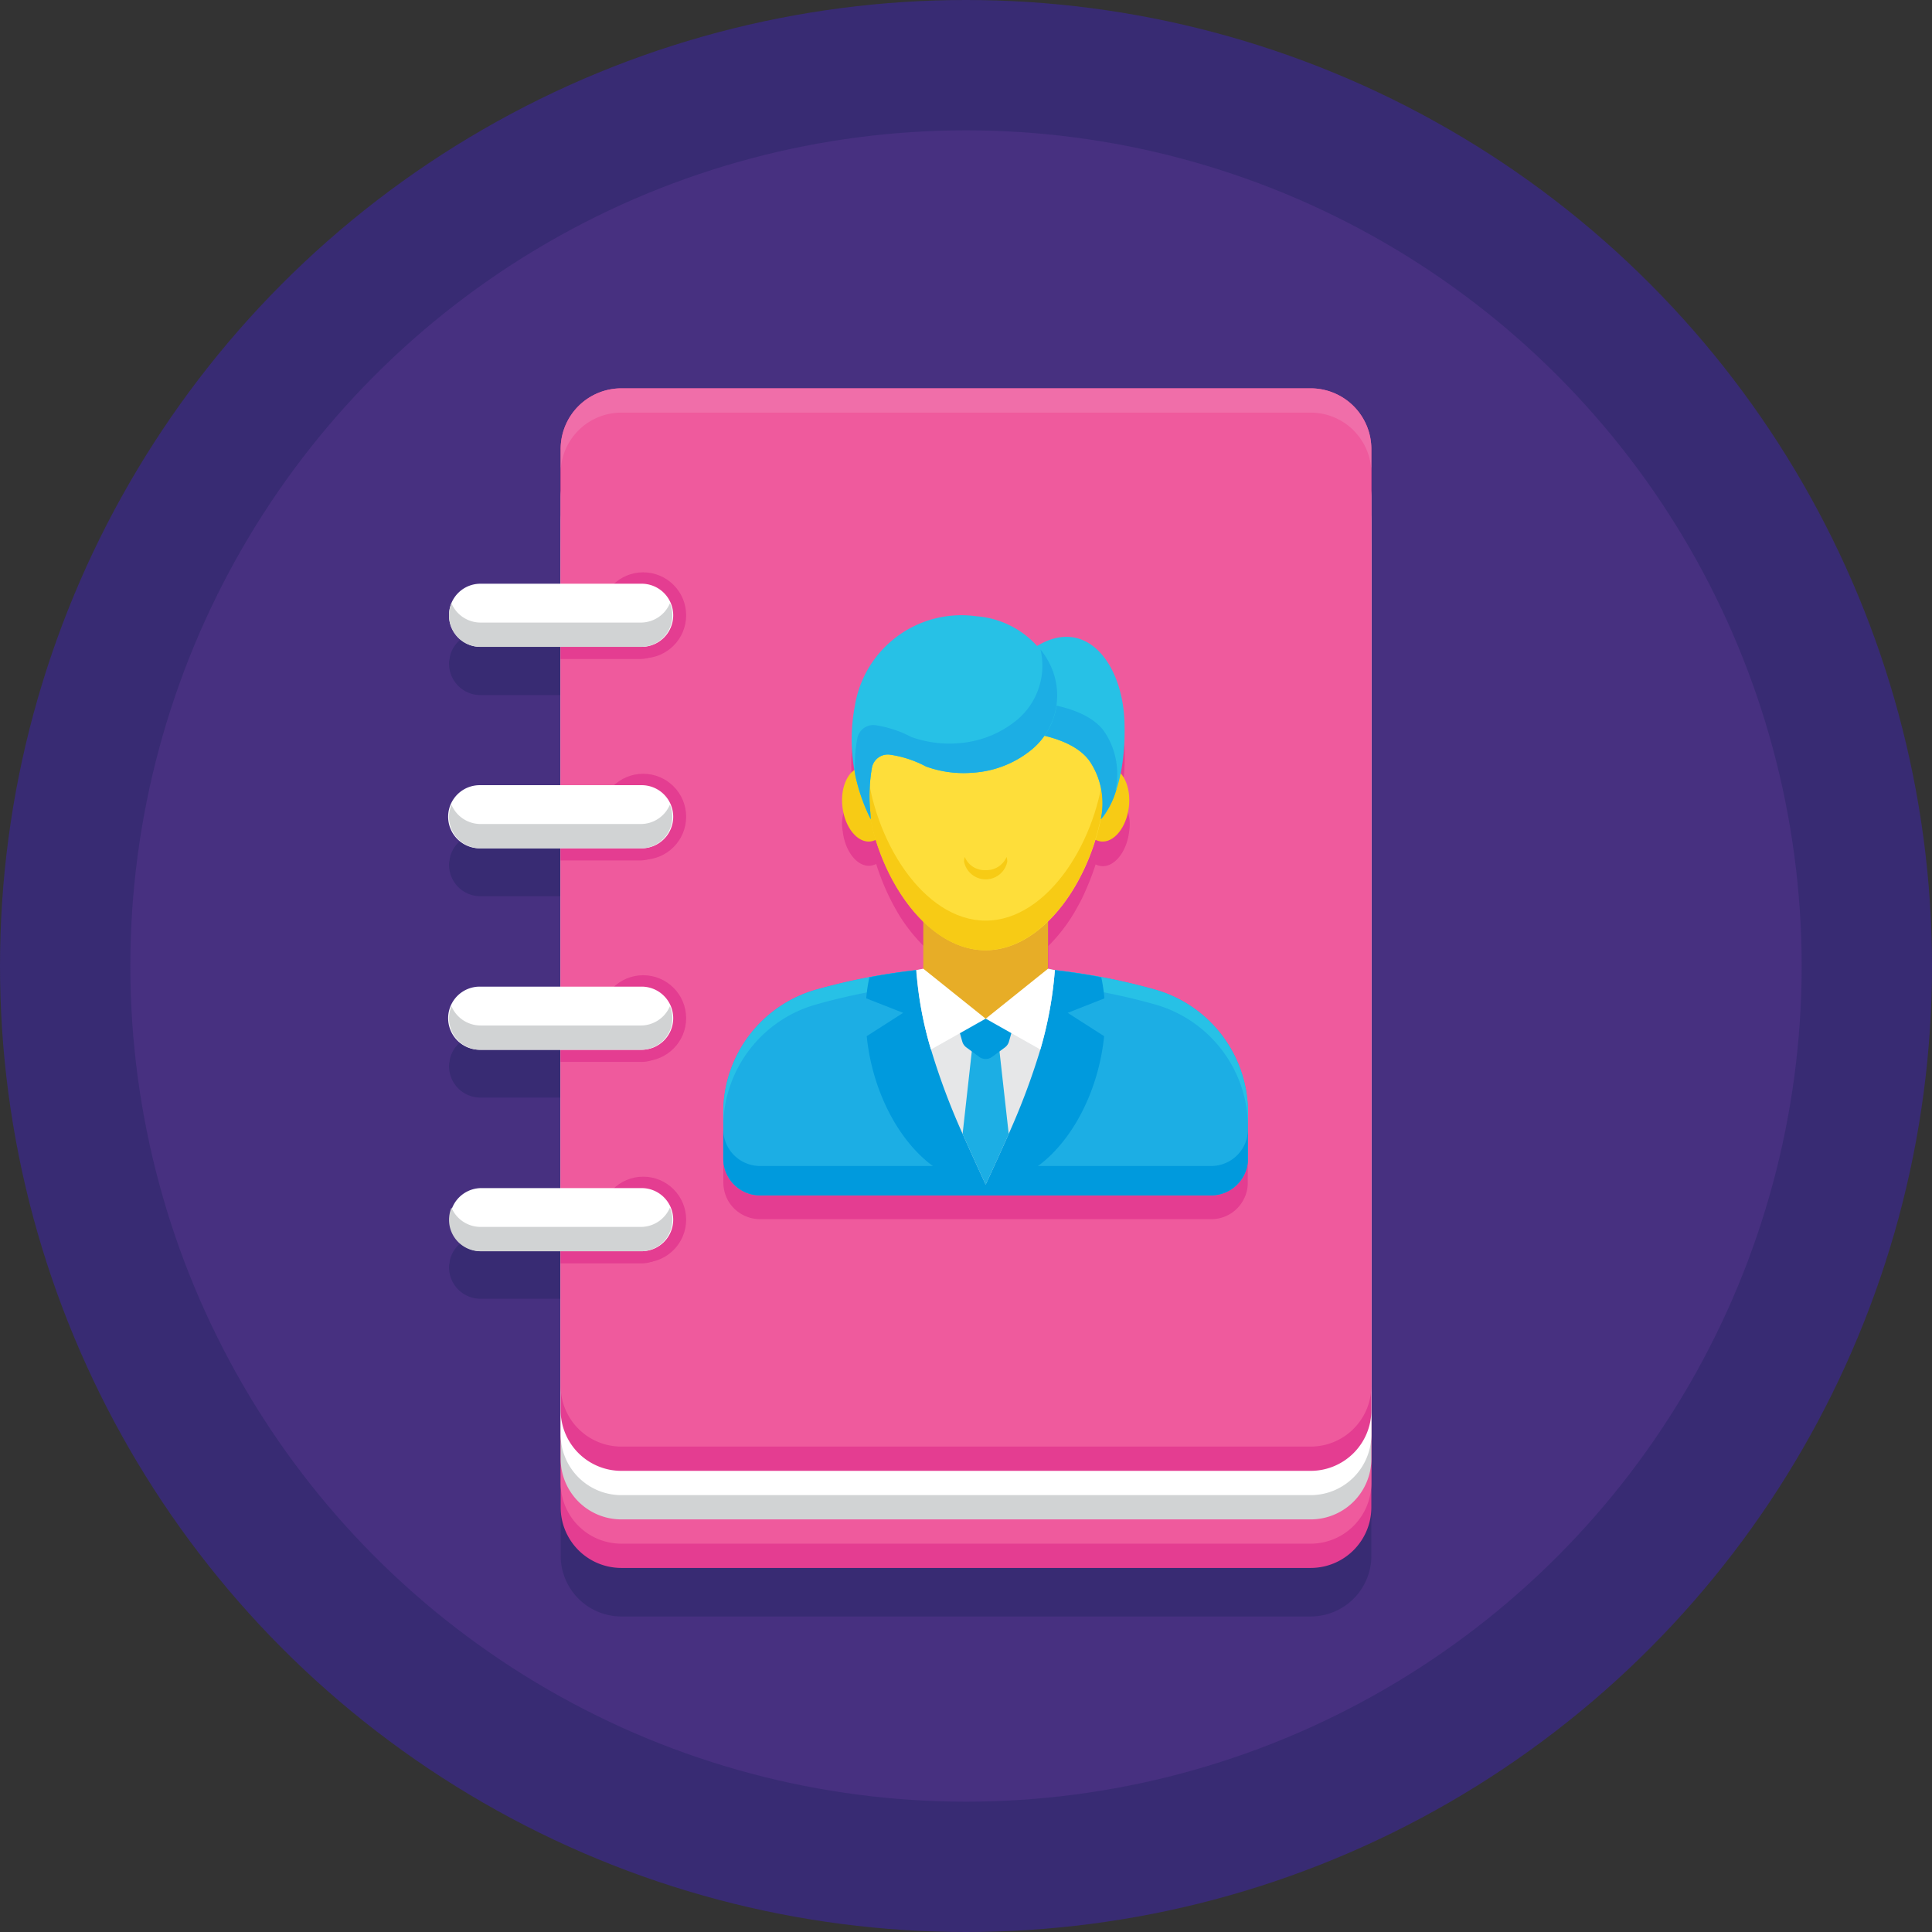
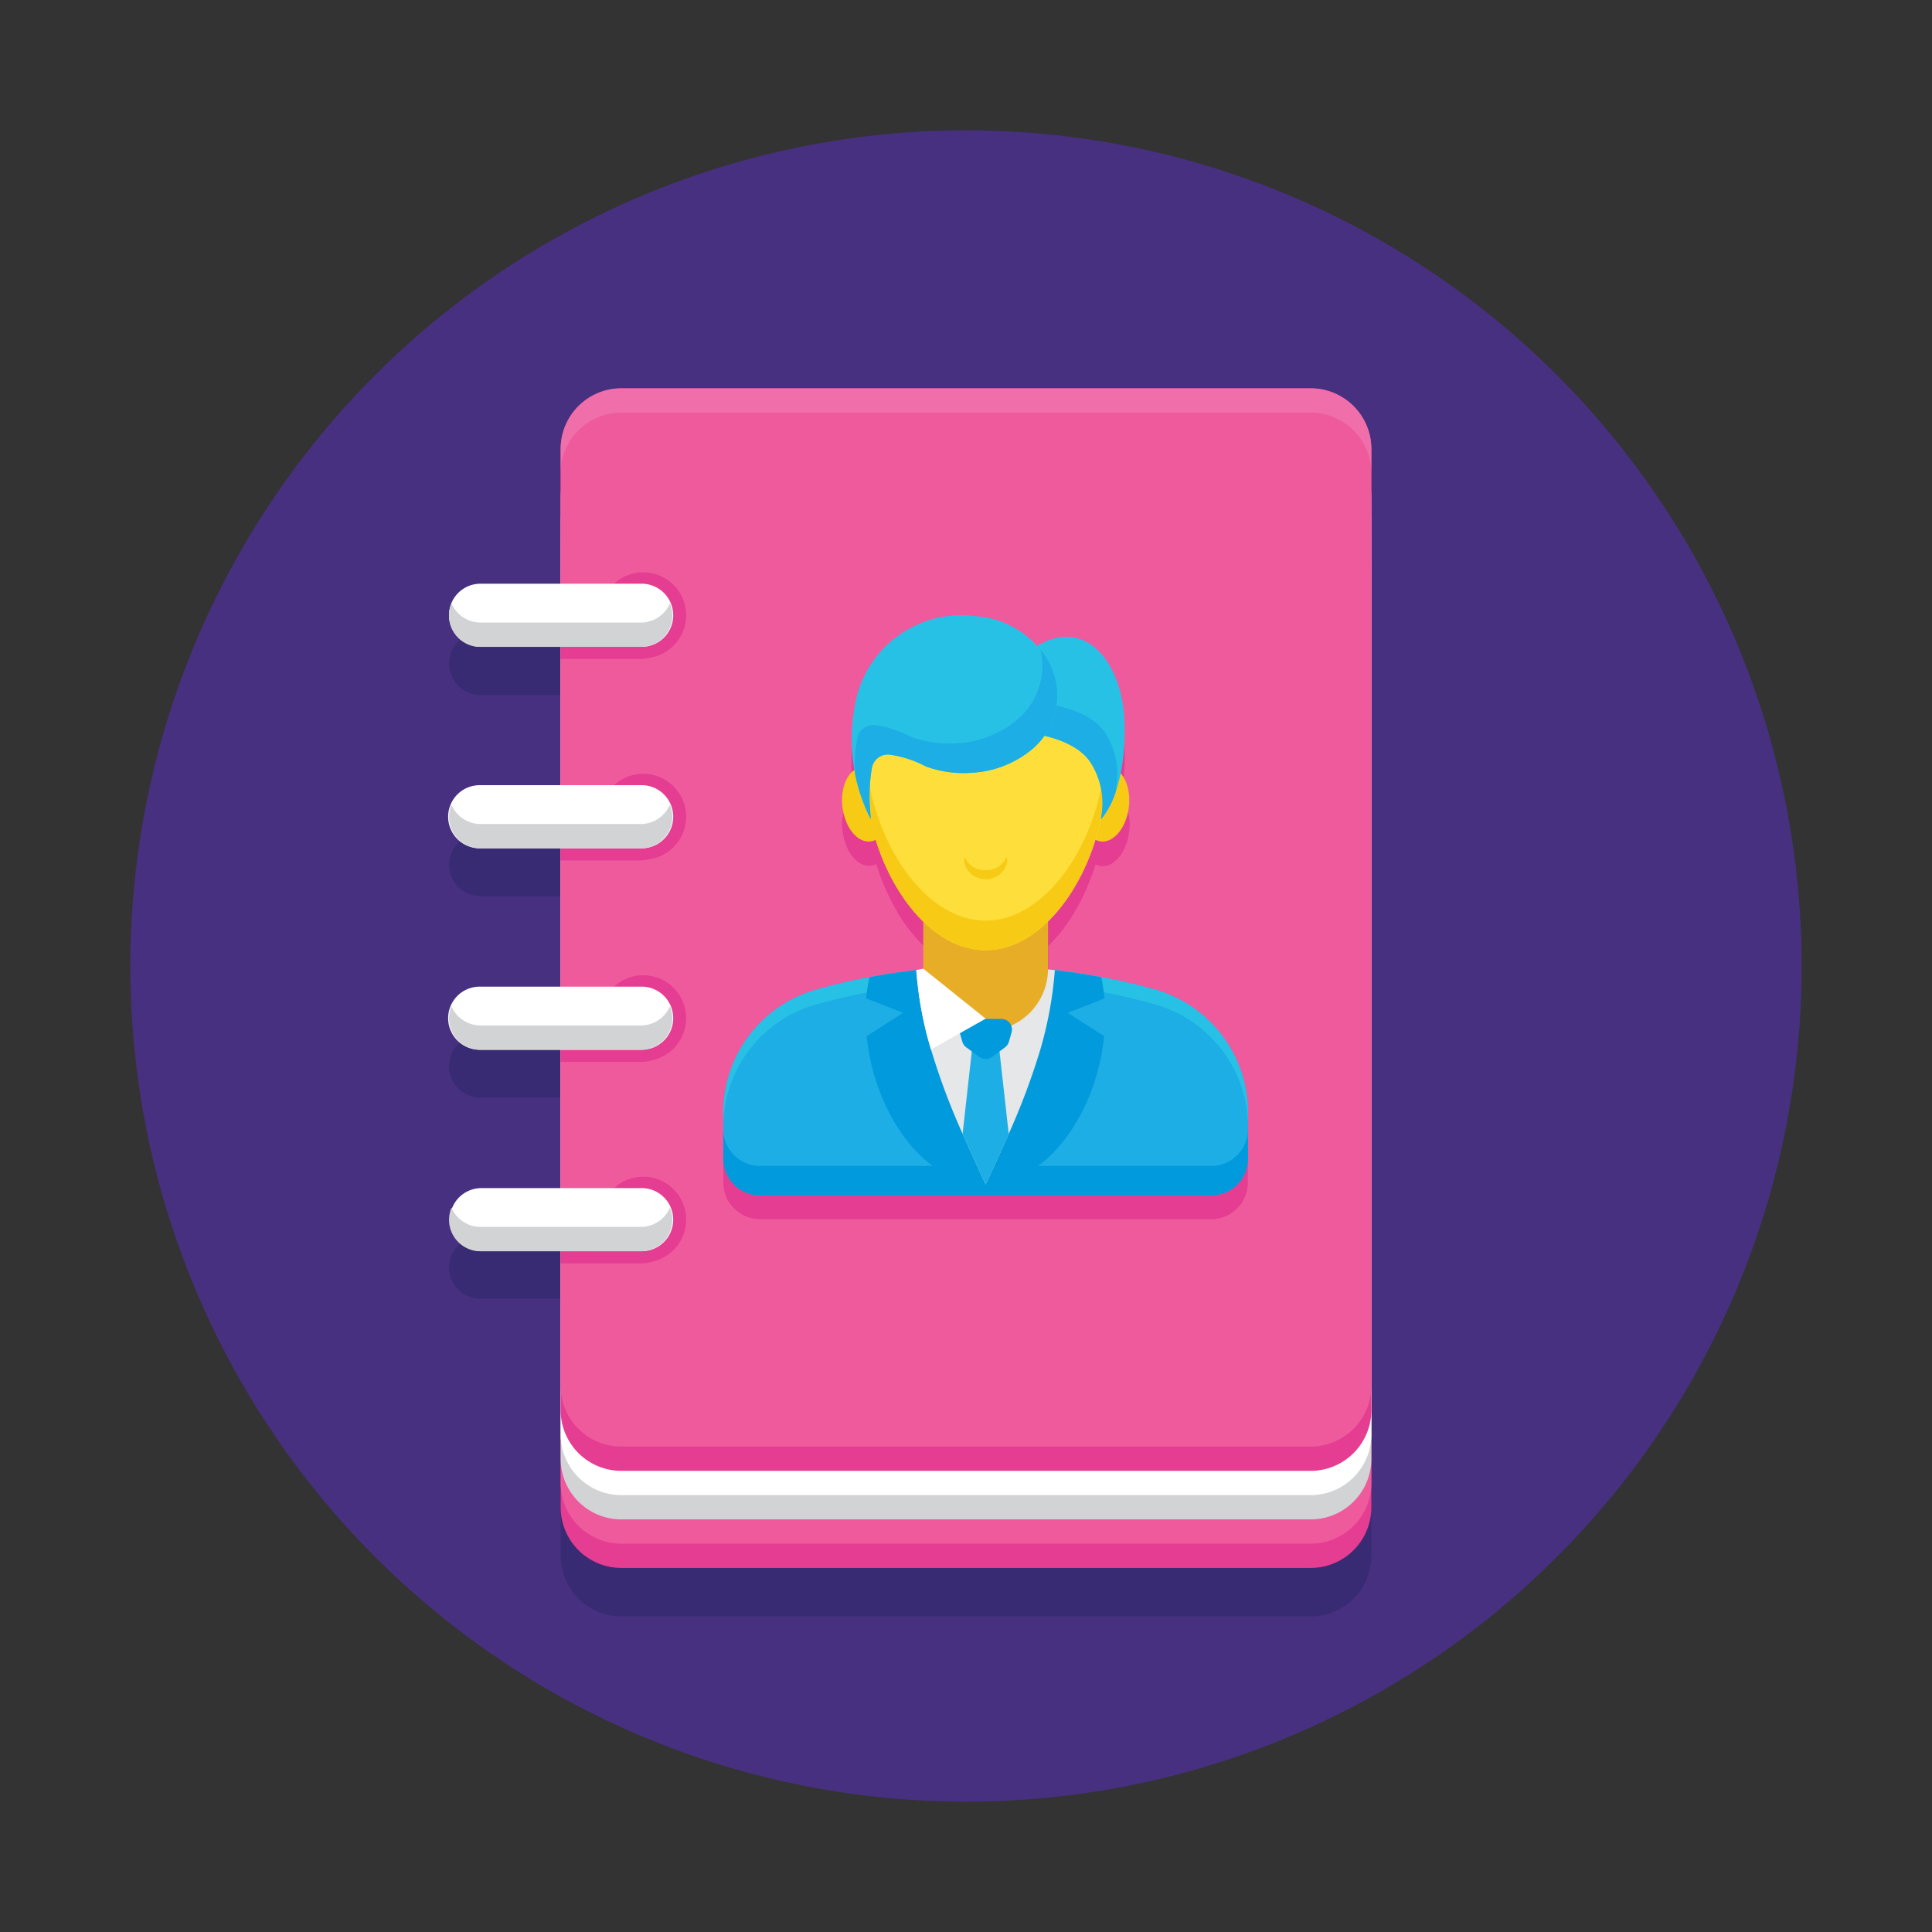
<svg xmlns="http://www.w3.org/2000/svg" width="80" height="80" viewBox="0 0 80 80">
  <rect x="0" y="0" width="80" height="80" fill="#333333" stroke="none" />
  <g id="icon05" transform="translate(8977 -254)">
-     <circle id="楕円形_810" data-name="楕円形 810" cx="40" cy="40" r="40" transform="translate(-8977 254)" fill="#382b73" />
    <circle id="楕円形_811" data-name="楕円形 811" cx="34.603" cy="34.603" r="34.603" transform="translate(-8971.603 259.397)" fill="#473080" />
    <path id="パス_11985" data-name="パス 11985" d="M64.523,28.342H35.98a2.513,2.513,0,0,0-2.513,2.513v5.578H30.151a1.311,1.311,0,0,0-1.206.8h0a1.094,1.094,0,0,0-.07.241v.01c-.01.04-.01.07-.02.111s-.01.09-.01.131a1.3,1.3,0,0,0,1.307,1.307h3.317v5.729H30.151a1.311,1.311,0,0,0-1.206.8h0a1.094,1.094,0,0,0-.07.241v.01c-.01.04-.01.07-.02.111s-.01.09-.01.131a1.3,1.3,0,0,0,1.307,1.307h3.317V53.1H30.151a1.311,1.311,0,0,0-1.206.8h0a1.094,1.094,0,0,0-.07.241v.01c-.01.04-.01.07-.02.111s-.01.09-.01.131A1.3,1.3,0,0,0,30.151,55.7h3.317v5.729H30.151a1.311,1.311,0,0,0-1.206.8h0a1.094,1.094,0,0,0-.07.241v.01c-.01.04-.01.07-.02.111s-.01.09-.01.131a1.3,1.3,0,0,0,1.307,1.307h3.317V74.673a2.513,2.513,0,0,0,2.513,2.513H64.523a2.513,2.513,0,0,0,2.513-2.513V30.854A2.513,2.513,0,0,0,64.523,28.342Z" transform="translate(-8987.251 243.749)" fill="#382b73" />
    <path id="パス_11986" data-name="パス 11986" d="M64.523,75.176H35.98a2.513,2.513,0,0,1-2.513-2.513V33.869a2.513,2.513,0,0,1,2.513-2.513H64.523a2.513,2.513,0,0,1,2.513,2.513V72.663A2.513,2.513,0,0,1,64.523,75.176Z" transform="translate(-8987.251 243.749)" fill="#e43d91" />
    <path id="パス_11987" data-name="パス 11987" d="M64.523,74.171H35.98a2.513,2.513,0,0,1-2.513-2.513V32.864a2.513,2.513,0,0,1,2.513-2.513H64.523a2.513,2.513,0,0,1,2.513,2.513V71.658A2.513,2.513,0,0,1,64.523,74.171Z" transform="translate(-8987.251 243.749)" fill="#ef5a9d" />
    <path id="パス_11988" data-name="パス 11988" d="M64.523,73.166H35.98a2.513,2.513,0,0,1-2.513-2.513V31.859a2.513,2.513,0,0,1,2.513-2.513H64.523a2.513,2.513,0,0,1,2.513,2.513V70.653A2.513,2.513,0,0,1,64.523,73.166Z" transform="translate(-8987.251 243.749)" fill="#d1d3d4" />
    <path id="パス_11989" data-name="パス 11989" d="M64.523,72.161H35.98a2.513,2.513,0,0,1-2.513-2.513V30.854a2.513,2.513,0,0,1,2.513-2.513H64.523a2.513,2.513,0,0,1,2.513,2.513V69.648A2.513,2.513,0,0,1,64.523,72.161Z" transform="translate(-8987.251 243.749)" fill="#fff" />
    <path id="パス_11990" data-name="パス 11990" d="M64.523,71.156H35.98a2.513,2.513,0,0,1-2.513-2.513V29.849a2.513,2.513,0,0,1,2.513-2.513H64.523a2.513,2.513,0,0,1,2.513,2.513V68.643A2.513,2.513,0,0,1,64.523,71.156Z" transform="translate(-8987.251 243.749)" fill="#e43d91" />
    <path id="パス_11991" data-name="パス 11991" d="M67.035,28.844V67.638a2.513,2.513,0,0,1-2.513,2.513H35.98a2.513,2.513,0,0,1-2.513-2.513V28.844a2.513,2.513,0,0,1,2.513-2.513H64.523A2.513,2.513,0,0,1,67.035,28.844Z" transform="translate(-8987.251 243.749)" fill="#ef5a9d" />
    <path id="パス_11992" data-name="パス 11992" d="M64.523,26.332H35.98a2.513,2.513,0,0,0-2.513,2.513v1.005a2.513,2.513,0,0,1,2.513-2.513H64.523a2.513,2.513,0,0,1,2.513,2.513V28.844A2.513,2.513,0,0,0,64.523,26.332Z" transform="translate(-8987.251 243.749)" fill="#f06ea9" />
    <circle id="楕円形_812" data-name="楕円形 812" cx="1.779" cy="1.779" r="1.779" transform="translate(-8952.146 277.699)" fill="#e43d91" />
    <circle id="楕円形_813" data-name="楕円形 813" cx="1.779" cy="1.779" r="1.779" transform="translate(-8952.146 286.04)" fill="#e43d91" />
    <circle id="楕円形_814" data-name="楕円形 814" cx="1.779" cy="1.779" r="1.779" transform="translate(-8952.146 294.382)" fill="#e43d91" />
    <circle id="楕円形_815" data-name="楕円形 815" cx="1.779" cy="1.779" r="1.779" transform="translate(-8952.146 302.724)" fill="#e43d91" />
    <path id="パス_11993" data-name="パス 11993" d="M36.784,34.925H33.467v2.613h3.317a1.307,1.307,0,0,0,0-2.613Zm0,8.342H33.467v2.613h3.317a1.307,1.307,0,0,0,0-2.613Zm0,8.342H33.467v2.613h3.317a1.307,1.307,0,1,0,0-2.613Zm0,8.342H33.467v2.613h3.317a1.307,1.307,0,1,0,0-2.613Z" transform="translate(-8987.251 243.749)" fill="#e43d91" />
    <path id="パス_11994" data-name="パス 11994" d="M28.844,35.729a1.3,1.3,0,0,1,1.307-1.307h6.633a1.307,1.307,0,1,1,0,2.613H30.151A1.3,1.3,0,0,1,28.844,35.729Zm7.94,7.035H30.151a1.307,1.307,0,1,0,0,2.613h6.633a1.307,1.307,0,1,0,0-2.613Zm0,8.342H30.151a1.307,1.307,0,1,0,0,2.613h6.633a1.307,1.307,0,1,0,0-2.613Zm0,8.342H30.151a1.307,1.307,0,0,0,0,2.613h6.633a1.307,1.307,0,1,0,0-2.613Z" transform="translate(-8987.251 243.749)" fill="#fff" />
    <path id="パス_11995" data-name="パス 11995" d="M36.784,61.055H30.151a1.311,1.311,0,0,1-1.206-.8,1.357,1.357,0,0,0-.1.5,1.3,1.3,0,0,0,1.307,1.307h6.633a1.3,1.3,0,0,0,1.307-1.307,1.357,1.357,0,0,0-.1-.5A1.311,1.311,0,0,1,36.784,61.055Z" transform="translate(-8987.251 243.749)" fill="#d1d3d4" />
    <path id="パス_11996" data-name="パス 11996" d="M36.784,52.714H30.151a1.311,1.311,0,0,1-1.206-.8,1.357,1.357,0,0,0-.1.5,1.3,1.3,0,0,0,1.307,1.307h6.633a1.3,1.3,0,0,0,1.307-1.307,1.357,1.357,0,0,0-.1-.5A1.311,1.311,0,0,1,36.784,52.714Z" transform="translate(-8987.251 243.749)" fill="#d1d3d4" />
    <path id="パス_11997" data-name="パス 11997" d="M36.784,36.03H30.151a1.311,1.311,0,0,1-1.206-.8,1.357,1.357,0,0,0-.1.5,1.3,1.3,0,0,0,1.307,1.307h6.633a1.3,1.3,0,0,0,1.307-1.307,1.357,1.357,0,0,0-.1-.5A1.311,1.311,0,0,1,36.784,36.03Z" transform="translate(-8987.251 243.749)" fill="#d1d3d4" />
    <path id="パス_11998" data-name="パス 11998" d="M36.784,44.372H30.151a1.311,1.311,0,0,1-1.206-.8,1.357,1.357,0,0,0-.1.5,1.3,1.3,0,0,0,1.307,1.307h6.633A1.3,1.3,0,0,0,38.09,44.07a1.357,1.357,0,0,0-.1-.5A1.311,1.311,0,0,1,36.784,44.372Z" transform="translate(-8987.251 243.749)" fill="#d1d3d4" />
    <path id="パス_11999" data-name="パス 11999" d="M61.709,55.819A5.291,5.291,0,0,0,60.291,53.5a5.59,5.59,0,0,0-.653-.533c-.121-.08-.241-.161-.362-.231a5.353,5.353,0,0,0-1.206-.5h0c-.734-.2-1.467-.372-2.211-.513h0a.06.06,0,0,1-.04-.01l-.492-.09c-.04-.01-.09-.01-.131-.02-.151-.03-.312-.05-.462-.07-.03,0-.05-.01-.08-.01-.181-.03-.372-.05-.553-.07-.03,0-.05-.01-.08-.01s-.05-.01-.08-.01h0l-.281-.06v-1.95a6.987,6.987,0,0,0,1.085-1.4l.151-.271a5.876,5.876,0,0,0,.281-.563,11.245,11.245,0,0,0,.442-1.146.618.618,0,0,0,.231.07c.533.06,1.055-.573,1.156-1.427a1.854,1.854,0,0,0-.342-1.407,9.2,9.2,0,0,0,.151-2.111c-.08-2.432-1.578-4.382-3.6-3.166a4.068,4.068,0,0,0-2.533-1.226A4.478,4.478,0,0,0,45.648,40.5a6.387,6.387,0,0,0-.02,2.653,1.691,1.691,0,0,0-.482,1.518c.1.854.613,1.487,1.156,1.427a.882.882,0,0,0,.231-.07,9.686,9.686,0,0,0,.724,1.719l.151.271a6.907,6.907,0,0,0,1.085,1.4v1.95l-.281.06h0c-.03,0-.05.01-.08.01s-.05.01-.08.01c-.181.02-.372.05-.553.07-.03,0-.05.01-.08.01-.161.02-.312.05-.472.07-.04.01-.08.01-.131.02l-.513.09h-.03c-.744.141-1.477.312-2.211.513h0a5.353,5.353,0,0,0-1.206.5,5.287,5.287,0,0,0-2.432,3.085,5.346,5.346,0,0,0-.221,1.5h0v1.91a1.574,1.574,0,0,0,.181.724,1.531,1.531,0,0,0,1.337.794H60.4a1.507,1.507,0,0,0,1.337-.794,1.487,1.487,0,0,0,.181-.724v-1.91h0A4.975,4.975,0,0,0,61.709,55.819Z" transform="translate(-8987.251 243.749)" fill="#e43d91" />
    <path id="パス_12000" data-name="パス 12000" d="M58.07,51.226h0a25.912,25.912,0,0,0-14.01,0h0A5.292,5.292,0,0,0,40.2,56.312v1.91a1.527,1.527,0,0,0,1.528,1.528H60.4a1.527,1.527,0,0,0,1.528-1.528v-1.91A5.292,5.292,0,0,0,58.07,51.226Z" transform="translate(-8987.251 243.749)" fill="#1caee4" />
    <path id="パス_12001" data-name="パス 12001" d="M58.07,51.226h0a25.912,25.912,0,0,0-14.01,0h0A5.292,5.292,0,0,0,40.2,56.312v.613a5.274,5.274,0,0,1,3.859-5.085h0a25.912,25.912,0,0,1,14.01,0h0a5.292,5.292,0,0,1,3.859,5.085v-.613A5.292,5.292,0,0,0,58.07,51.226Z" transform="translate(-8987.251 243.749)" fill="#27c1e6" />
    <path id="パス_12002" data-name="パス 12002" d="M60.4,58.533H41.729A1.527,1.527,0,0,1,40.2,57.005v1.216a1.527,1.527,0,0,0,1.528,1.528H60.4a1.527,1.527,0,0,0,1.528-1.528V57.005A1.527,1.527,0,0,1,60.4,58.533Z" transform="translate(-8987.251 243.749)" fill="#009add" />
    <path id="パス_12003" data-name="パス 12003" d="M54.462,52.191l1.508.965c-.271,2.7-1.779,5.206-3.749,5.93a3.28,3.28,0,0,1-1.166.211,3.321,3.321,0,0,1-1.166-.211c-1.97-.724-3.477-3.226-3.749-5.93l1.508-.965-1.528-.6a6.72,6.72,0,0,1,.131-.874,25.687,25.687,0,0,1,9.6,0,6.72,6.72,0,0,1,.131.874Z" transform="translate(-8987.251 243.749)" fill="#009add" />
    <path id="パス_12004" data-name="パス 12004" d="M53.93,50.422a16.084,16.084,0,0,1-.6,3.286A28.717,28.717,0,0,1,52.02,57.2c-.322.724-.643,1.427-.955,2.1-.312-.673-.633-1.377-.955-2.1A28.255,28.255,0,0,1,48.8,53.7a15.44,15.44,0,0,1-.613-3.286l.322-.03a25.391,25.391,0,0,1,5.1,0C53.719,50.4,53.829,50.412,53.93,50.422Z" transform="translate(-8987.251 243.749)" fill="#e6e7e8" />
    <path id="パス_12005" data-name="パス 12005" d="M51.065,52.945h0a2.582,2.582,0,0,1-2.583-2.583V45.638h5.166v4.724A2.582,2.582,0,0,1,51.065,52.945Z" transform="translate(-8987.251 243.749)" fill="#e7ad27" />
    <path id="パス_12006" data-name="パス 12006" d="M52.02,57.206c-.322.724-.643,1.427-.955,2.1-.312-.673-.633-1.377-.955-2.1l.432-3.879h1.045Z" transform="translate(-8987.251 243.749)" fill="#1caee4" />
    <path id="パス_12007" data-name="パス 12007" d="M51.869,53.618l-.543.4a.453.453,0,0,1-.523,0l-.543-.4a.463.463,0,0,1-.161-.231l-.111-.392a.433.433,0,0,1,.422-.553h1.307a.437.437,0,0,1,.422.553l-.111.392A.463.463,0,0,1,51.869,53.618Z" transform="translate(-8987.251 243.749)" fill="#009add" />
    <path id="パス_12008" data-name="パス 12008" d="M51.065,52.432,48.8,53.709a14.828,14.828,0,0,1-.6-3.286l.281-.06.04.03Z" transform="translate(-8987.251 243.749)" fill="#fff" />
-     <path id="パス_12009" data-name="パス 12009" d="M53.93,50.422a16.084,16.084,0,0,1-.6,3.286l-2.261-1.276,2.543-2.04.04-.03Z" transform="translate(-8987.251 243.749)" fill="#fff" />
    <path id="パス_12010" data-name="パス 12010" d="M47.085,43.447c.1.854-.261,1.588-.794,1.648s-1.055-.573-1.156-1.427.261-1.588.794-1.648S46.985,42.6,47.085,43.447Z" transform="translate(-8987.251 243.749)" fill="#f7cb15" />
    <path id="パス_12011" data-name="パス 12011" d="M55.045,43.447c-.1.854.261,1.588.794,1.648s1.055-.573,1.156-1.427-.261-1.588-.794-1.648S55.146,42.6,55.045,43.447Z" transform="translate(-8987.251 243.749)" fill="#f7cb15" />
    <path id="パス_12012" data-name="パス 12012" d="M56.02,42.422c0,3.377-2.221,7.176-4.955,7.176s-4.955-3.8-4.955-7.176c0-.121,0-.231.01-.342a4.637,4.637,0,0,1,4.945-4.714,4.727,4.727,0,0,1,4.221,2.151A5.524,5.524,0,0,1,56.02,42.422Z" transform="translate(-8987.251 243.749)" fill="#fede3a" />
    <path id="パス_12013" data-name="パス 12013" d="M51.065,48.372c-2.573,0-4.683-3.347-4.935-6.543-.01.08-.01.161-.02.251-.01.111-.01.231-.01.342,0,3.377,2.221,7.176,4.955,7.176s4.955-3.8,4.955-7.176c0-.2-.01-.4-.02-.593C55.749,45.025,53.638,48.372,51.065,48.372Z" transform="translate(-8987.251 243.749)" fill="#f7cb15" />
    <path id="パス_12014" data-name="パス 12014" d="M51.065,46.281a.885.885,0,0,1-.864-.543.631.631,0,0,0-.03.191.912.912,0,0,0,1.789,0,.585.585,0,0,0-.03-.191A.9.9,0,0,1,51.065,46.281Z" transform="translate(-8987.251 243.749)" fill="#f7cb15" />
    <path id="パス_12015" data-name="パス 12015" d="M52.392,40.553s2.251.1,3.015,1.266a3.119,3.119,0,0,1,.432,2.362s1.065-1.065.975-4.02c-.08-2.523-1.688-4.523-3.829-3.025C52.362,37.568,52.392,40.553,52.392,40.553Z" transform="translate(-8987.251 243.749)" fill="#27c1e6" />
    <path id="パス_12016" data-name="パス 12016" d="M56.482,42.915a.12.12,0,0,1-.04.04,3.119,3.119,0,0,0-.432-2.362c-.754-1.166-3.015-1.266-3.015-1.266a16.06,16.06,0,0,1,.161-2.322l-.181.121c-.613.432-.593,3.417-.593,3.417s2.251.1,3.015,1.266a3.119,3.119,0,0,1,.432,2.362A3.066,3.066,0,0,0,56.482,42.915Z" transform="translate(-8987.251 243.749)" fill="#1caee4" />
    <path id="パス_12017" data-name="パス 12017" d="M50.864,42.211a4.741,4.741,0,0,1-2.271-.221,4.687,4.687,0,0,0-1.5-.492.674.674,0,0,0-.734.523,6.849,6.849,0,0,0-.07,1.869,2.84,2.84,0,0,0,.02.291,7.335,7.335,0,0,1-.663-4.683,4.47,4.47,0,0,1,5.035-3.729,3.756,3.756,0,0,1,3.156,2.221,2.915,2.915,0,0,1-.834,3.276A4.3,4.3,0,0,1,50.864,42.211Z" transform="translate(-8987.251 243.749)" fill="#27c1e6" />
    <path id="パス_12018" data-name="パス 12018" d="M53.829,37.99a3.208,3.208,0,0,0-.492-.844,2.931,2.931,0,0,1-.955,2.9,4.282,4.282,0,0,1-2.121.945,4.741,4.741,0,0,1-2.271-.221,4.687,4.687,0,0,0-1.5-.492.674.674,0,0,0-.734.523,5.683,5.683,0,0,0-.09,1.548,7.767,7.767,0,0,0,.643,1.829c-.01-.1-.01-.191-.02-.291a6.849,6.849,0,0,1,.07-1.869A.668.668,0,0,1,47.1,41.5a4.452,4.452,0,0,1,1.5.492,4.466,4.466,0,0,0,1.538.271,6,6,0,0,0,.734-.05,4.243,4.243,0,0,0,2.121-.945A2.915,2.915,0,0,0,53.829,37.99Z" transform="translate(-8987.251 243.749)" fill="#1caee4" />
  </g>
</svg>